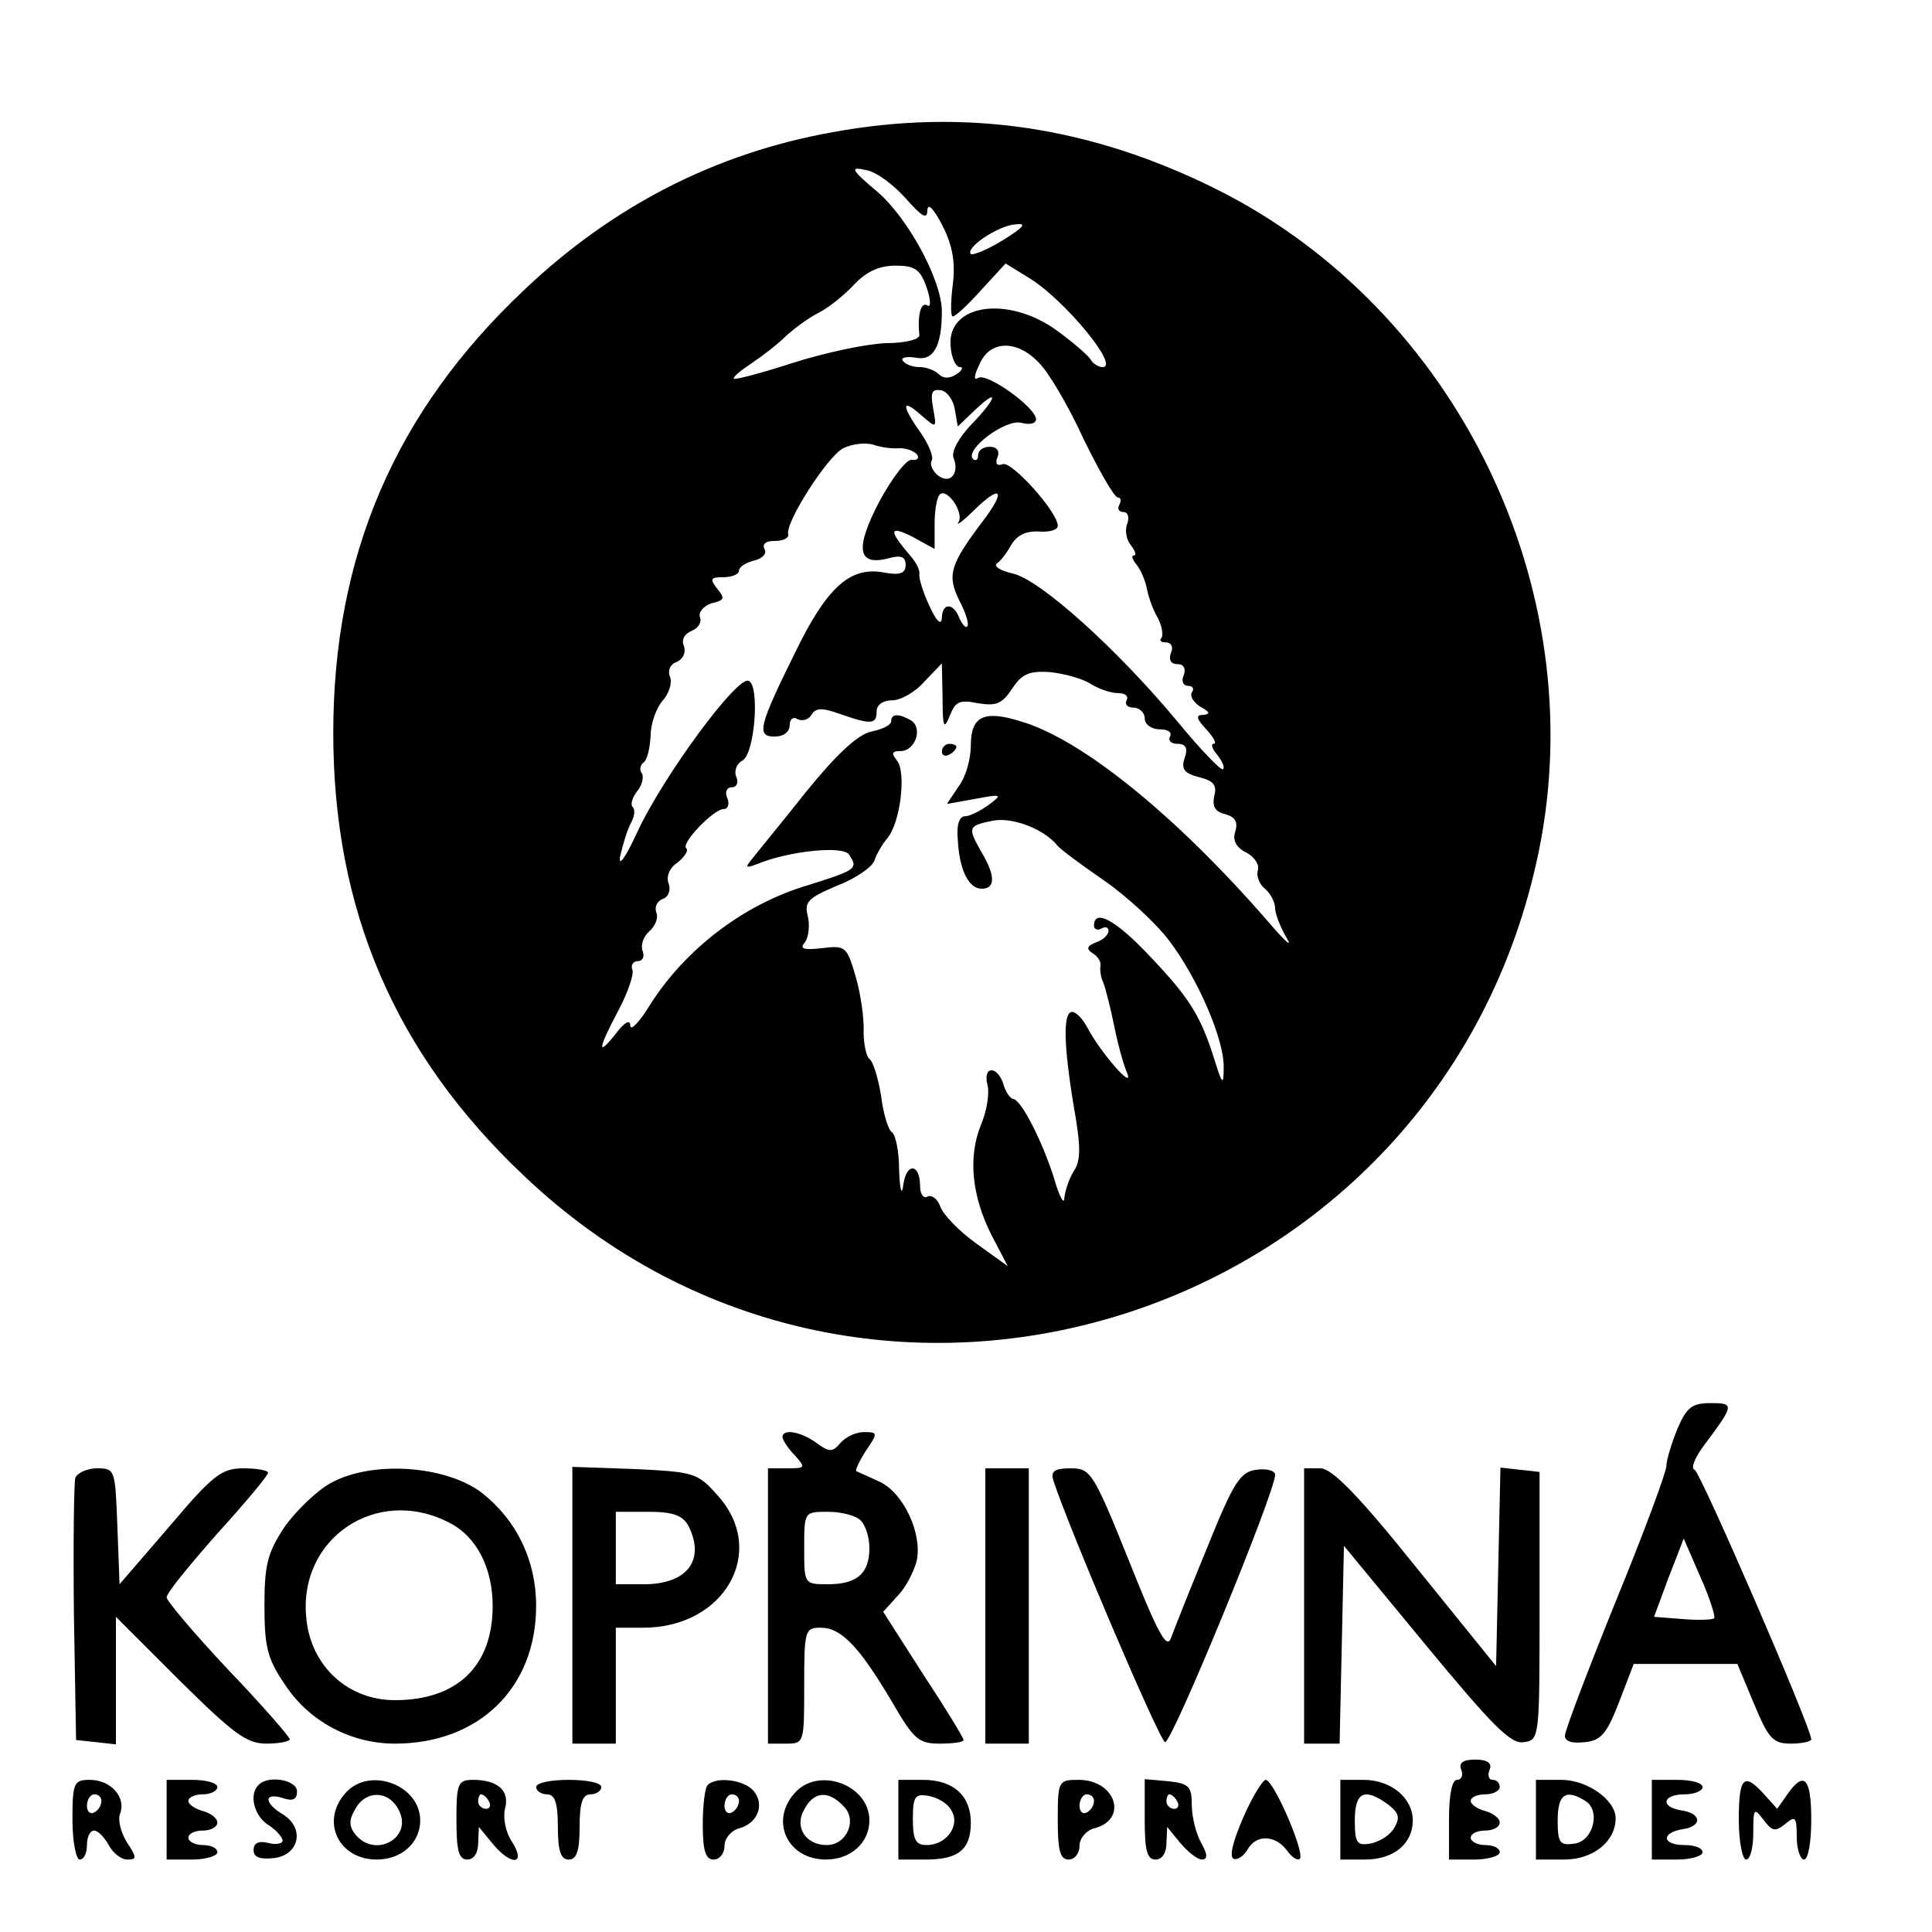
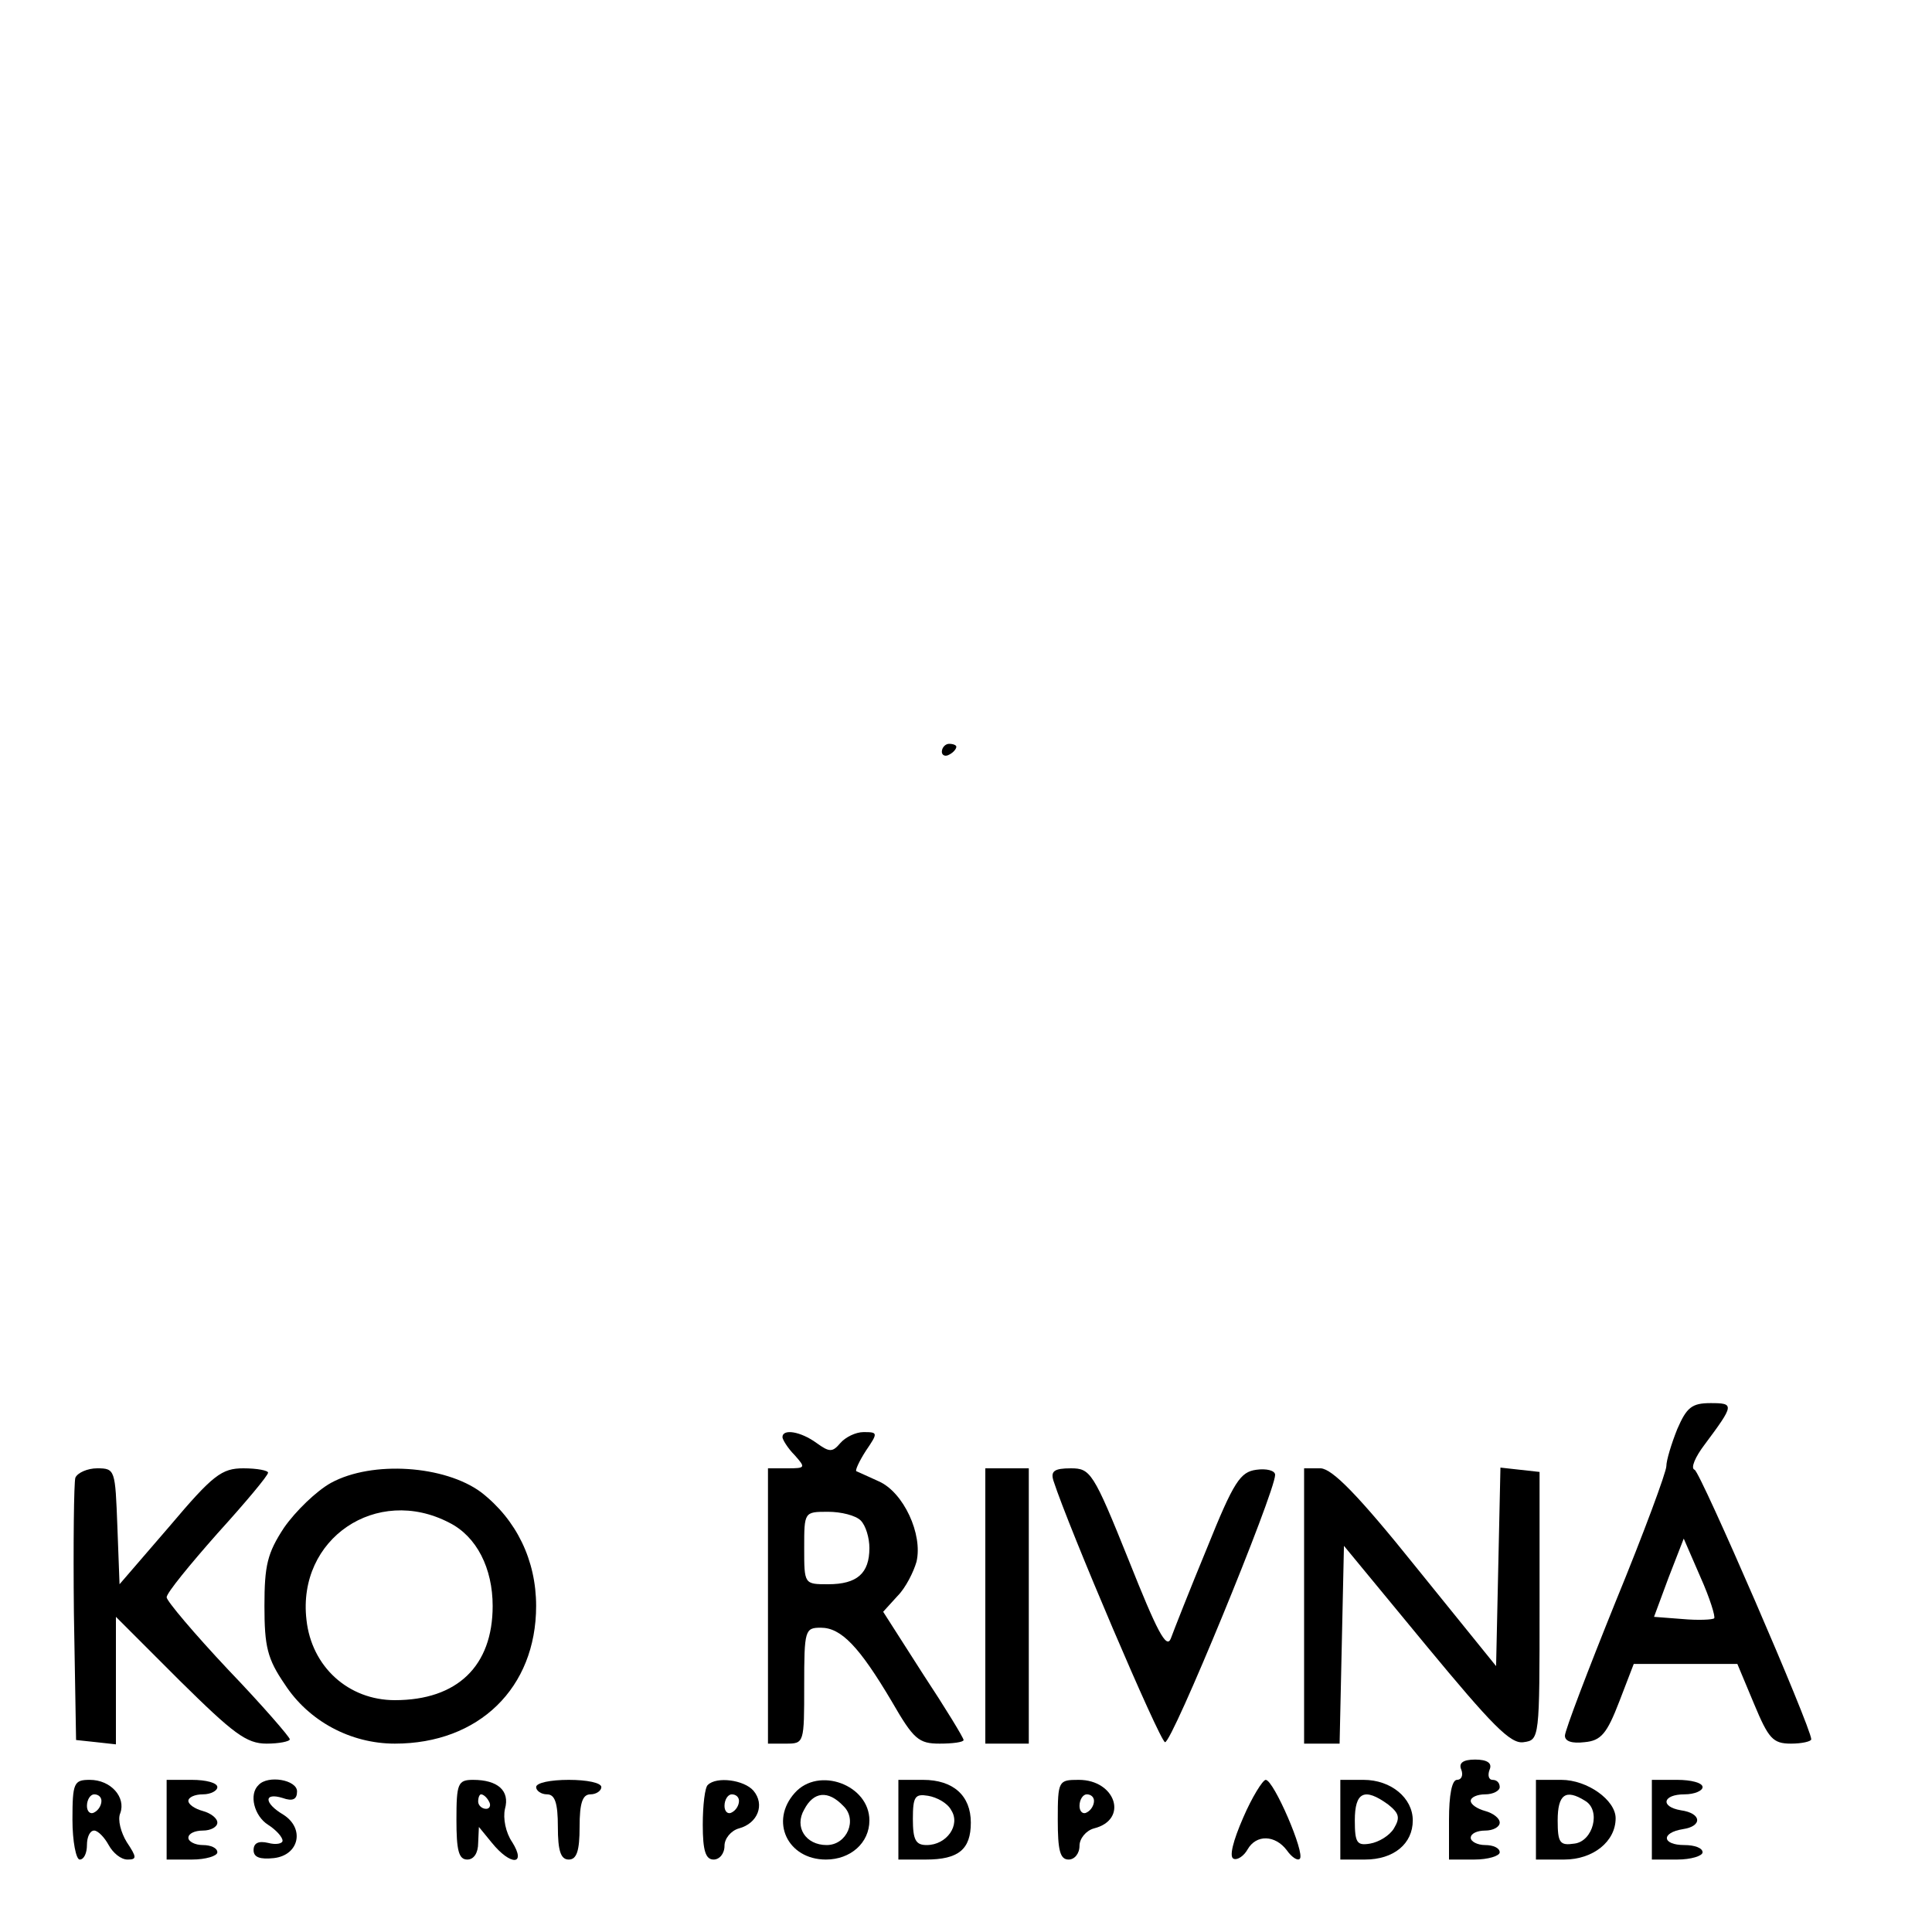
<svg xmlns="http://www.w3.org/2000/svg" version="1.0" width="16pt" height="16pt" viewBox="0 0 16 16" preserveAspectRatio="xMidYMid meet">
  <g transform="translate(0,16) scale(0.006,-0.006)" fill="#000000" stroke="none">
-     <path d="M1148 2484 c-161 -29 -303 -102 -425 -218 -178 -168 -263 -367 -263 -611 0 -244 85 -443 263 -611 478 -455 1268 -202 1401 448 74 362 -113 747 -444 913 -174 87 -348 113 -532 79z m102 -91 c23 -26 30 -30 30 -16 1 10 9 1 21 -22 14 -28 18 -51 14 -82 -3 -24 -3 -43 0 -43 4 0 21 16 39 36 l34 37 34 -21 c48 -30 124 -122 100 -122 -6 0 -14 5 -17 11 -4 6 -25 24 -47 40 -67 48 -150 36 -146 -21 1 -17 7 -30 13 -30 5 0 3 -5 -5 -10 -9 -6 -18 -6 -24 0 -6 6 -18 10 -27 10 -10 0 -20 4 -23 9 -3 4 5 6 18 4 24 -5 36 15 36 64 0 42 -46 128 -89 165 -37 31 -38 35 -16 30 14 -2 38 -20 55 -39z m134 -58 c-21 -13 -41 -21 -44 -19 -8 9 39 40 62 41 16 2 11 -4 -18 -22z m-105 -65 c6 -18 6 -28 1 -25 -9 6 -14 -14 -11 -41 0 -6 -20 -11 -47 -11 -26 -1 -83 -13 -127 -27 -43 -14 -81 -24 -82 -22 -2 2 9 11 24 21 15 10 37 27 48 38 11 10 31 25 45 32 14 7 36 25 49 39 17 18 35 26 57 26 27 0 34 -5 43 -30z m154 -103 c13 -12 41 -59 62 -105 22 -45 43 -82 48 -82 4 0 5 -4 2 -10 -3 -5 -1 -10 5 -10 7 0 9 -7 6 -16 -4 -9 -1 -23 5 -30 6 -8 8 -14 4 -14 -4 0 -2 -6 4 -13 6 -8 12 -22 14 -33 2 -10 8 -29 15 -40 6 -12 8 -24 5 -28 -3 -3 -1 -6 6 -6 8 0 11 -7 7 -15 -3 -9 0 -15 9 -15 9 0 12 -6 9 -15 -4 -8 -1 -15 6 -15 6 0 9 -4 5 -9 -3 -6 3 -14 12 -20 13 -7 14 -10 4 -11 -11 0 -10 -5 4 -20 10 -11 15 -20 10 -20 -4 0 -2 -7 5 -15 7 -9 11 -18 8 -20 -2 -3 -31 27 -63 66 -84 101 -190 196 -227 204 -17 4 -27 10 -22 14 5 3 14 15 20 26 8 13 20 19 38 18 14 -1 26 2 26 8 0 19 -64 90 -76 85 -8 -3 -11 1 -7 10 3 8 -1 14 -11 14 -9 0 -16 -5 -16 -12 0 -6 -3 -8 -7 -5 -12 13 45 56 67 50 11 -3 20 -1 20 5 0 16 -68 65 -80 57 -6 -4 -6 3 2 19 14 33 51 34 81 3z m-115 -66 l4 -23 24 23 c34 32 30 16 -6 -21 -16 -17 -27 -36 -24 -45 9 -22 -5 -38 -22 -24 -7 6 -11 15 -8 20 3 5 -4 22 -15 38 -27 38 -27 49 0 25 22 -19 22 -19 17 9 -4 22 -2 27 11 25 9 -2 17 -14 19 -27z m-76 -53 c10 0 20 -4 24 -9 3 -5 0 -8 -7 -7 -7 2 -27 -24 -45 -57 -34 -65 -31 -90 12 -79 18 5 24 2 24 -9 0 -12 -8 -15 -33 -10 -45 7 -77 -23 -120 -112 -50 -101 -53 -115 -28 -115 12 0 21 6 21 16 0 8 5 12 11 8 6 -3 15 -1 19 6 6 10 15 10 40 1 43 -15 50 -14 50 4 0 9 9 15 21 15 12 0 32 11 45 26 l24 25 1 -48 c0 -41 2 -44 10 -24 8 20 14 22 39 17 25 -4 33 -1 47 20 13 20 23 25 52 23 20 -2 45 -9 56 -16 11 -7 28 -13 38 -13 10 0 15 -4 12 -10 -3 -5 1 -10 9 -10 9 0 16 -7 16 -15 0 -8 9 -15 21 -15 11 0 17 -4 14 -10 -3 -5 1 -10 10 -10 12 0 15 -6 10 -20 -5 -15 0 -21 20 -26 20 -5 25 -11 21 -26 -3 -14 1 -22 15 -25 14 -4 18 -11 14 -24 -4 -12 1 -22 15 -29 12 -6 19 -18 16 -25 -2 -7 2 -19 10 -25 8 -7 14 -19 14 -27 0 -7 7 -26 16 -41 9 -15 -3 -4 -26 23 -126 145 -256 251 -341 276 -51 16 -69 7 -69 -33 0 -19 -7 -44 -17 -57 l-16 -24 39 7 c37 7 38 6 19 -8 -11 -8 -26 -16 -33 -16 -8 0 -12 -12 -10 -32 2 -42 15 -68 33 -68 19 0 19 18 0 50 -20 35 -19 37 16 44 27 5 71 -12 89 -35 3 -4 31 -25 63 -47 32 -22 73 -60 91 -84 40 -53 76 -137 75 -175 0 -25 -2 -24 -13 12 -19 60 -34 84 -89 142 -47 50 -77 66 -77 42 0 -5 5 -7 10 -4 6 3 10 2 10 -3 0 -6 -8 -13 -17 -16 -13 -5 -14 -9 -5 -15 7 -4 12 -12 11 -17 -1 -5 0 -16 4 -24 3 -8 10 -35 15 -60 5 -25 13 -54 18 -65 9 -24 -37 29 -55 63 -6 12 -16 22 -21 22 -13 0 -12 -45 2 -130 10 -56 10 -75 0 -90 -7 -11 -12 -28 -13 -37 0 -10 -7 2 -14 27 -16 51 -46 110 -57 110 -3 0 -10 9 -13 20 -8 26 -29 26 -22 -1 3 -11 -1 -36 -9 -55 -18 -44 -13 -98 15 -153 l22 -42 -43 31 c-24 17 -46 40 -50 51 -4 11 -12 17 -18 14 -5 -3 -10 3 -10 14 0 31 -18 34 -23 4 -2 -18 -5 -11 -6 19 0 26 -5 49 -10 52 -5 3 -12 26 -15 51 -4 24 -11 47 -16 50 -4 3 -8 20 -8 37 1 18 -4 53 -11 77 -12 41 -14 43 -46 39 -26 -3 -32 -1 -24 8 5 7 7 23 4 36 -5 20 0 25 40 42 26 10 49 26 52 35 3 9 11 23 18 31 18 22 26 91 13 107 -8 10 -7 13 5 13 20 0 31 31 15 42 -17 10 -28 10 -28 -1 0 -5 -12 -11 -27 -14 -19 -4 -48 -31 -91 -84 -34 -43 -68 -84 -74 -92 -10 -12 -9 -13 7 -7 43 18 119 26 127 13 13 -20 11 -21 -66 -45 -83 -27 -160 -86 -208 -161 -15 -25 -28 -38 -28 -30 0 9 -8 5 -20 -11 -26 -33 -25 -22 3 31 13 24 22 50 20 57 -3 6 1 12 7 12 7 0 10 6 7 14 -3 8 1 20 9 27 8 7 13 18 10 26 -3 8 1 16 9 19 8 3 11 12 8 21 -4 9 1 22 12 29 10 8 16 17 12 20 -7 7 38 54 52 54 6 0 8 7 5 15 -4 8 -1 15 6 15 7 0 10 7 6 15 -3 8 1 18 9 22 17 10 24 105 8 110 -16 6 -117 -131 -153 -208 -16 -35 -27 -51 -24 -34 4 17 10 37 15 46 5 9 6 19 2 22 -3 4 0 13 6 21 7 8 10 20 7 25 -4 5 -2 12 2 15 5 3 9 19 10 37 0 17 8 39 17 49 8 9 13 24 10 32 -4 9 0 18 9 21 9 4 13 13 10 22 -4 9 1 17 11 21 9 4 14 12 11 19 -2 7 5 15 16 19 18 4 19 7 8 20 -11 14 -9 16 9 16 11 0 21 4 21 9 0 5 9 11 21 14 12 3 18 10 14 16 -3 7 2 11 14 11 12 0 20 4 19 9 -5 16 55 109 76 119 12 6 30 8 41 5 11 -4 28 -6 37 -5z m81 -102 c-4 -6 6 1 22 17 37 36 44 27 12 -15 -46 -61 -50 -75 -33 -110 9 -17 14 -33 11 -36 -2 -3 -7 3 -11 12 -8 21 -24 21 -24 -1 -1 -10 -8 -3 -17 17 -9 19 -15 39 -14 44 1 5 -4 16 -12 25 -31 36 -30 43 2 27 l31 -17 0 34 c0 19 3 37 7 41 10 10 34 -25 26 -38z" />
    <path d="M1300 1629 c0 -5 5 -7 10 -4 6 3 10 8 10 11 0 2 -4 4 -10 4 -5 0 -10 -5 -10 -11z" />
    <path d="M2315 694 c-8 -20 -15 -43 -15 -51 0 -8 -31 -92 -70 -187 -38 -94 -70 -178 -70 -185 0 -8 10 -11 27 -9 23 2 31 12 48 56 l20 52 71 0 72 0 23 -55 c20 -48 26 -55 51 -55 15 0 28 3 28 6 0 16 -153 369 -161 372 -6 2 1 18 14 35 41 55 41 57 8 57 -26 0 -33 -6 -46 -36z m51 -261 c-2 -2 -22 -3 -44 -1 l-39 3 20 54 21 54 23 -53 c13 -29 21 -55 19 -57z" />
    <path d="M1080 683 c0 -3 7 -15 17 -25 15 -17 15 -18 -10 -18 l-27 0 0 -190 0 -190 25 0 c25 0 25 1 25 80 0 77 1 80 23 80 28 0 53 -26 98 -102 30 -52 37 -58 66 -58 18 0 33 2 33 5 0 3 -25 44 -56 91 l-55 86 20 22 c11 11 22 33 26 47 9 38 -18 96 -52 111 -15 7 -29 13 -31 14 -2 1 4 14 13 28 17 25 17 26 -3 26 -11 0 -25 -7 -32 -15 -11 -13 -15 -13 -33 0 -22 16 -47 20 -47 8z m108 -115 c7 -7 12 -24 12 -38 0 -35 -17 -50 -57 -50 -33 0 -33 0 -33 50 0 50 0 50 33 50 18 0 38 -5 45 -12z" />
    <path d="M104 627 c-2 -7 -3 -91 -2 -187 l3 -175 28 -3 27 -3 0 88 0 88 88 -88 c74 -73 92 -87 120 -87 17 0 32 3 32 6 0 3 -38 47 -85 96 -47 50 -85 95 -85 100 0 6 32 45 70 88 39 43 70 80 70 84 0 3 -15 6 -34 6 -30 0 -42 -9 -102 -80 l-69 -80 -3 80 c-3 78 -3 80 -28 80 -13 0 -27 -6 -30 -13z" />
    <path d="M457 620 c-20 -11 -49 -39 -65 -62 -23 -35 -27 -52 -27 -108 0 -56 4 -73 28 -108 33 -51 91 -82 152 -82 116 0 195 77 195 190 0 63 -27 119 -76 157 -50 37 -150 44 -207 13z m163 -55 c38 -19 60 -63 60 -115 0 -83 -49 -130 -135 -130 -64 0 -115 46 -122 111 -13 112 97 186 197 134z" />
-     <path d="M790 451 l0 -191 30 0 30 0 0 80 0 80 38 0 c112 0 172 105 103 182 -28 32 -33 33 -115 37 l-86 3 0 -191z m160 110 c24 -47 -1 -81 -61 -81 l-39 0 0 50 0 50 45 0 c34 0 47 -5 55 -19z" />
    <path d="M1360 450 l0 -190 30 0 30 0 0 190 0 190 -30 0 -30 0 0 -190z" />
    <path d="M1454 623 c21 -65 146 -358 154 -361 9 -3 152 345 152 369 0 6 -12 9 -26 7 -22 -3 -31 -16 -68 -108 -24 -58 -46 -114 -50 -125 -6 -15 -19 10 -58 108 -49 122 -53 127 -80 127 -23 0 -28 -4 -24 -17z" />
    <path d="M1800 450 l0 -190 25 0 24 0 3 136 3 137 113 -137 c91 -110 117 -137 135 -134 22 3 22 5 22 188 l0 185 -27 3 -27 3 -3 -137 -3 -137 -110 136 c-81 101 -116 136 -132 137 l-23 0 0 -190z" />
    <path d="M2017 224 c3 -8 0 -14 -6 -14 -7 0 -11 -21 -11 -55 l0 -55 35 0 c19 0 35 5 35 10 0 6 -9 10 -20 10 -11 0 -20 5 -20 10 0 6 9 10 20 10 11 0 20 5 20 11 0 6 -9 13 -20 16 -11 3 -20 9 -20 14 0 5 9 9 20 9 11 0 20 5 20 10 0 6 -4 10 -10 10 -5 0 -7 6 -4 14 4 9 -3 14 -20 14 -17 0 -23 -5 -19 -14z" />
    <path d="M100 155 c0 -30 5 -55 10 -55 6 0 10 9 10 20 0 11 4 20 10 20 5 0 14 -9 20 -20 6 -11 17 -20 26 -20 13 0 13 3 -1 24 -8 13 -13 31 -9 40 8 22 -13 46 -42 46 -22 0 -24 -4 -24 -55z m40 26 c0 -6 -4 -13 -10 -16 -5 -3 -10 1 -10 9 0 9 5 16 10 16 6 0 10 -4 10 -9z" />
    <path d="M230 155 l0 -55 35 0 c19 0 35 5 35 10 0 6 -9 10 -20 10 -11 0 -20 5 -20 10 0 6 9 10 20 10 11 0 20 5 20 11 0 6 -9 13 -20 16 -11 3 -20 9 -20 14 0 5 9 9 20 9 11 0 20 5 20 10 0 6 -16 10 -35 10 l-35 0 0 -55z" />
    <path d="M357 203 c-14 -13 -6 -43 13 -55 11 -7 20 -17 20 -22 0 -4 -9 -6 -20 -3 -13 3 -20 0 -20 -10 0 -10 9 -13 28 -11 35 4 43 41 13 60 -27 16 -27 31 -1 23 14 -5 20 -2 20 9 0 16 -40 23 -53 9z" />
-     <path d="M477 192 c-35 -39 -10 -92 43 -92 34 0 60 23 60 54 0 49 -70 75 -103 38z m73 -23 c21 -38 -31 -68 -59 -35 -9 11 -10 20 -1 35 14 27 46 27 60 0z" />
    <path d="M630 155 c0 -42 3 -55 15 -55 9 0 15 9 15 23 l1 22 18 -22 c26 -32 48 -31 28 1 -9 13 -13 33 -10 46 7 25 -10 40 -44 40 -21 0 -23 -5 -23 -55z m45 25 c3 -5 1 -10 -4 -10 -6 0 -11 5 -11 10 0 6 2 10 4 10 3 0 8 -4 11 -10z" />
    <path d="M740 200 c0 -5 7 -10 15 -10 11 0 15 -12 15 -45 0 -33 4 -45 15 -45 11 0 15 12 15 45 0 33 4 45 15 45 8 0 15 5 15 10 0 6 -20 10 -45 10 -25 0 -45 -4 -45 -10z" />
    <path d="M977 203 c-4 -3 -7 -28 -7 -55 0 -36 4 -48 15 -48 8 0 15 8 15 19 0 10 9 21 20 24 26 7 36 33 20 52 -13 15 -51 20 -63 8z m43 -22 c0 -6 -4 -13 -10 -16 -5 -3 -10 1 -10 9 0 9 5 16 10 16 6 0 10 -4 10 -9z" />
    <path d="M1097 192 c-35 -39 -10 -92 43 -92 34 0 60 23 60 54 0 49 -70 75 -103 38z m67 -18 c20 -19 5 -54 -23 -54 -29 0 -45 25 -31 49 13 25 33 27 54 5z" />
    <path d="M1240 155 l0 -55 38 0 c45 0 62 14 62 51 0 37 -24 59 -66 59 l-34 0 0 -55z m73 13 c13 -20 -6 -48 -34 -48 -15 0 -19 7 -19 36 0 31 3 35 21 32 12 -2 27 -10 32 -20z" />
    <path d="M1460 155 c0 -42 3 -55 15 -55 8 0 15 8 15 19 0 10 9 21 20 24 48 12 30 67 -21 67 -28 0 -29 -1 -29 -55z m50 26 c0 -6 -4 -13 -10 -16 -5 -3 -10 1 -10 9 0 9 5 16 10 16 6 0 10 -4 10 -9z" />
-     <path d="M1580 156 c0 -43 3 -56 15 -56 9 0 15 9 15 23 l1 22 18 -22 c11 -13 24 -23 30 -23 8 0 8 7 -1 23 -7 12 -13 36 -13 52 0 26 -4 30 -32 33 l-33 3 0 -55z m45 24 c3 -5 1 -10 -4 -10 -6 0 -11 5 -11 10 0 6 2 10 4 10 3 0 8 -4 11 -10z" />
    <path d="M1716 158 c-14 -32 -20 -55 -13 -57 5 -2 14 4 19 13 12 21 38 20 54 -1 7 -10 15 -15 18 -12 8 7 -36 109 -47 109 -4 0 -19 -24 -31 -52z" />
    <path d="M1850 155 l0 -55 34 0 c40 0 66 22 66 54 0 31 -30 56 -68 56 l-32 0 0 -55z m66 21 c15 -12 17 -18 8 -33 -6 -10 -21 -19 -33 -21 -18 -3 -21 1 -21 32 0 39 13 46 46 22z" />
    <path d="M2120 155 l0 -55 39 0 c40 0 71 25 71 57 0 25 -39 53 -75 53 l-35 0 0 -55z m68 26 c22 -13 11 -56 -15 -59 -20 -3 -23 1 -23 32 0 36 11 44 38 27z" />
    <path d="M2280 155 l0 -55 35 0 c19 0 35 5 35 10 0 6 -11 10 -25 10 -31 0 -33 17 -2 22 27 4 26 22 -3 26 -29 5 -25 22 5 22 14 0 25 5 25 10 0 6 -16 10 -35 10 l-35 0 0 -55z" />
-     <path d="M2400 155 c0 -30 5 -55 10 -55 6 0 10 17 10 37 0 34 1 35 14 18 12 -16 16 -17 30 -6 14 12 16 10 16 -18 0 -17 5 -31 10 -31 6 0 10 25 10 55 0 58 -10 68 -33 35 l-14 -20 -18 20 c-28 31 -35 24 -35 -35z" />
  </g>
</svg>